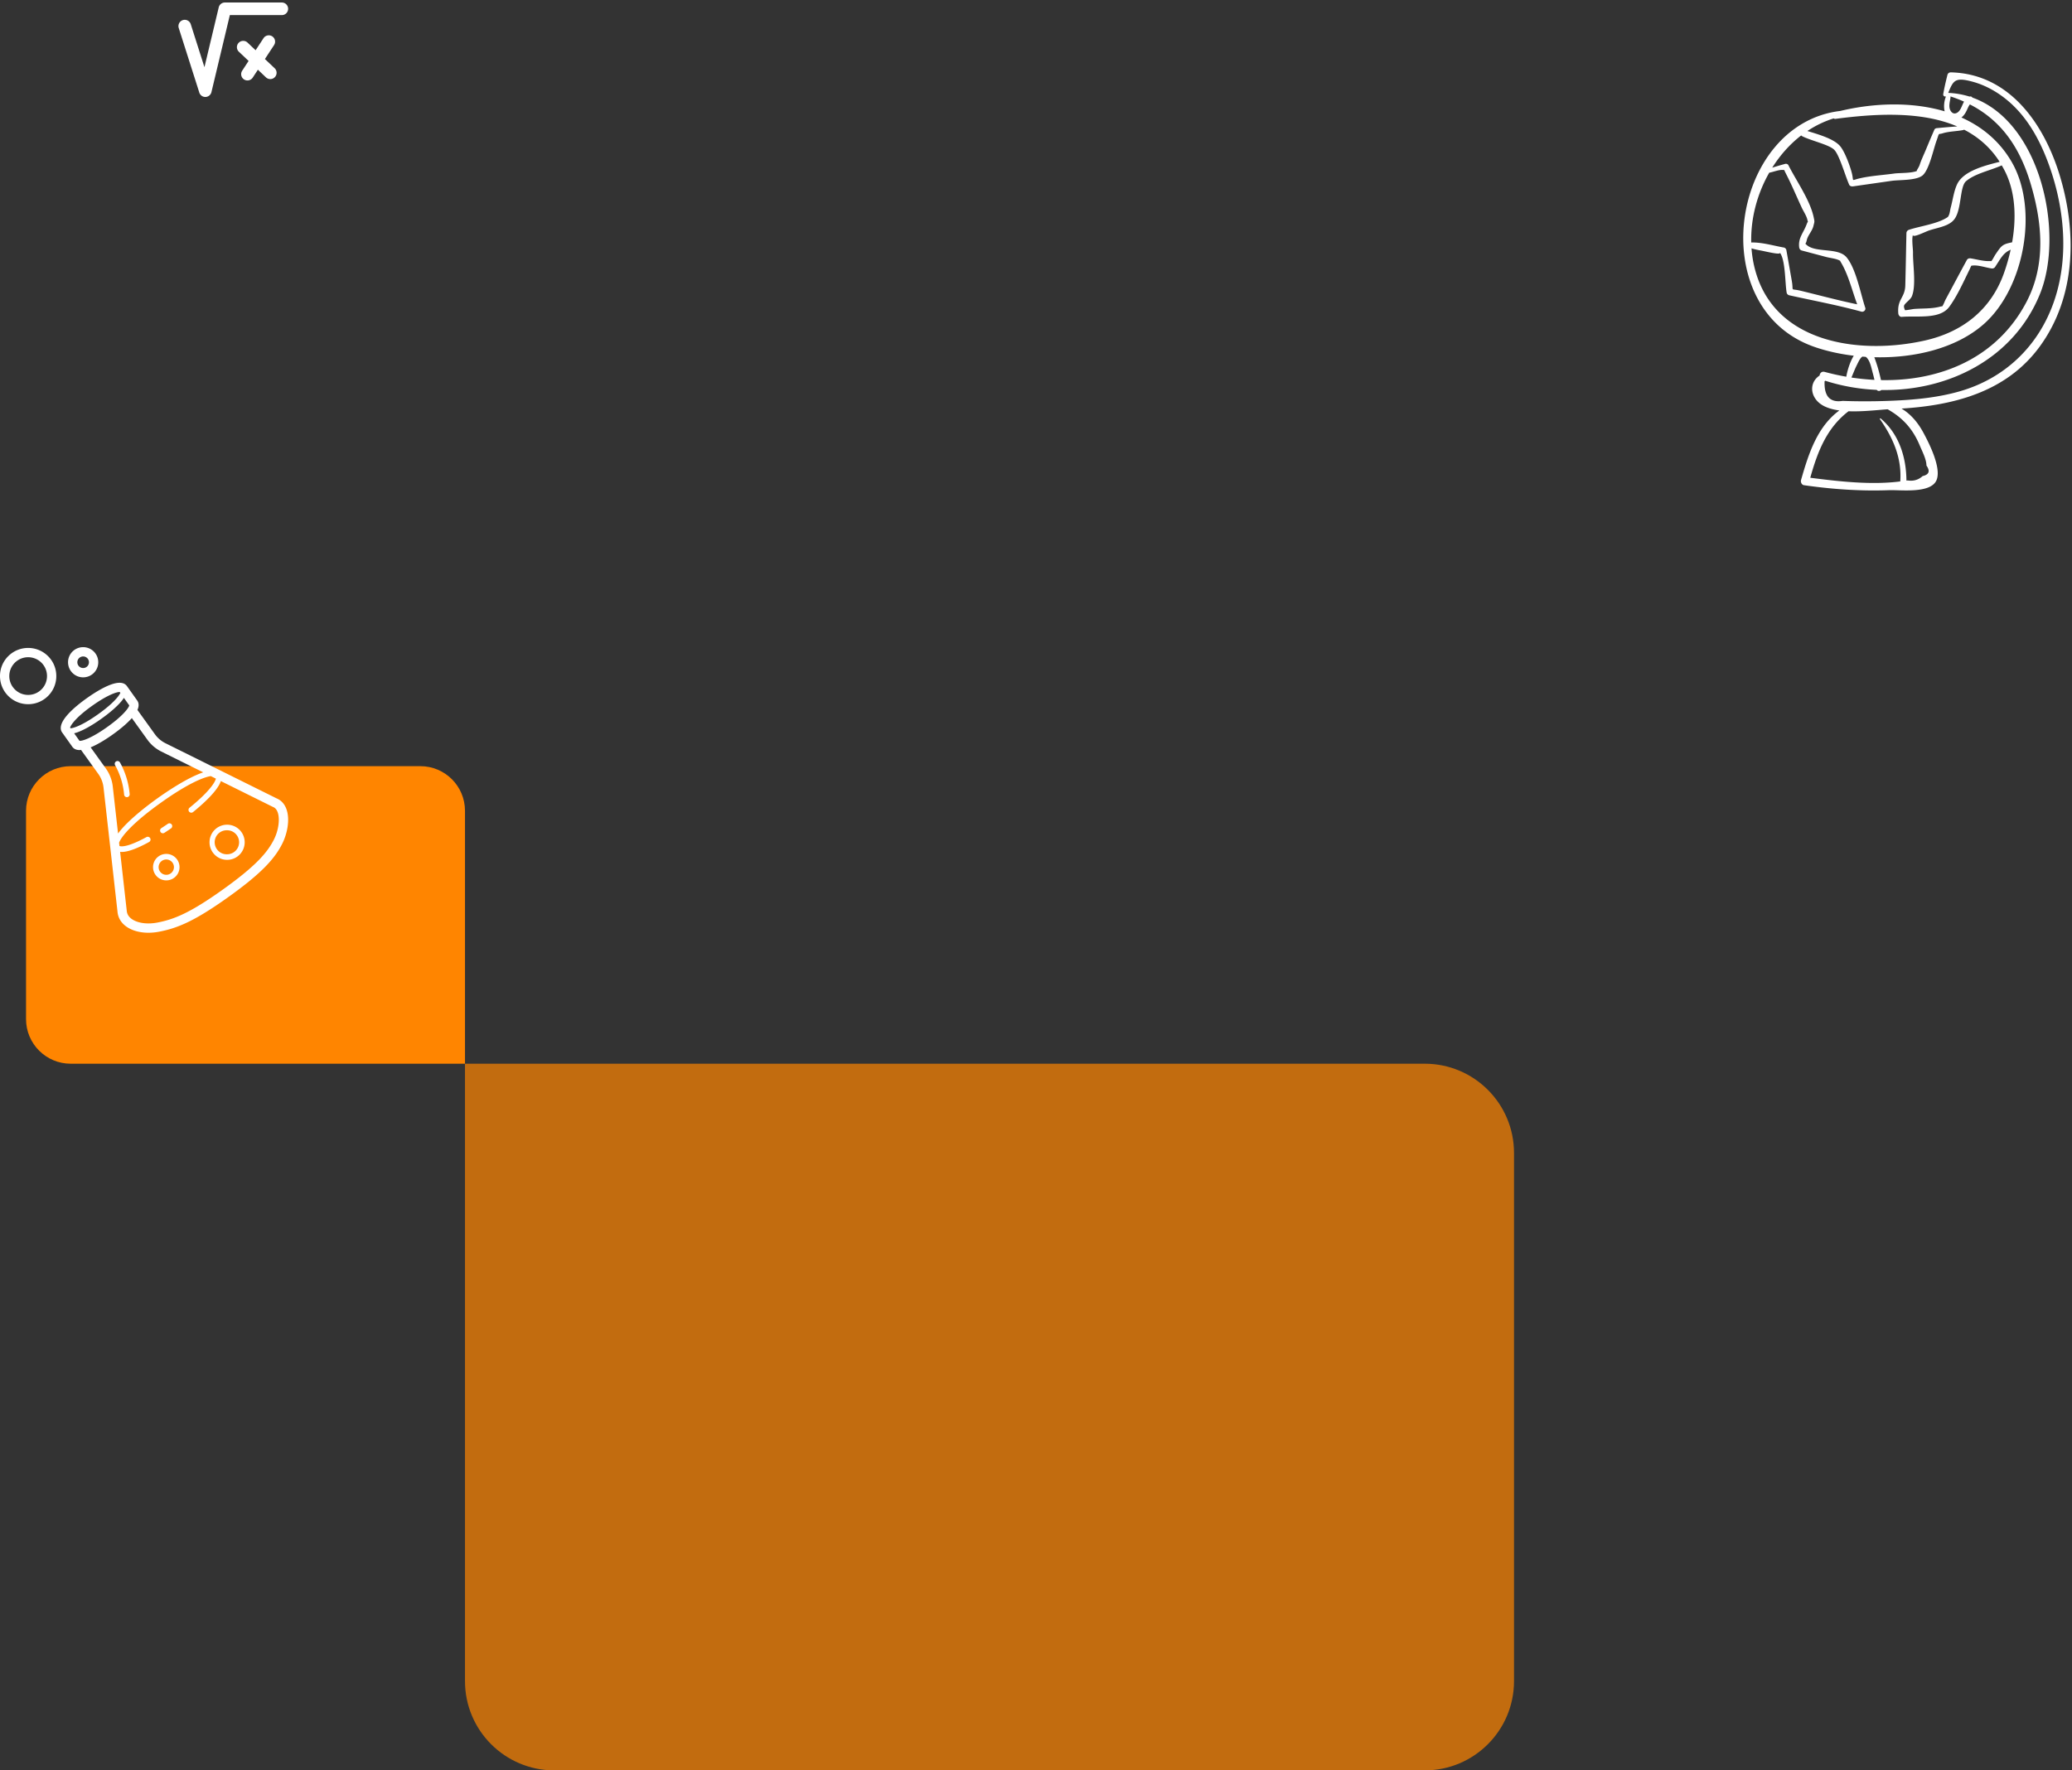
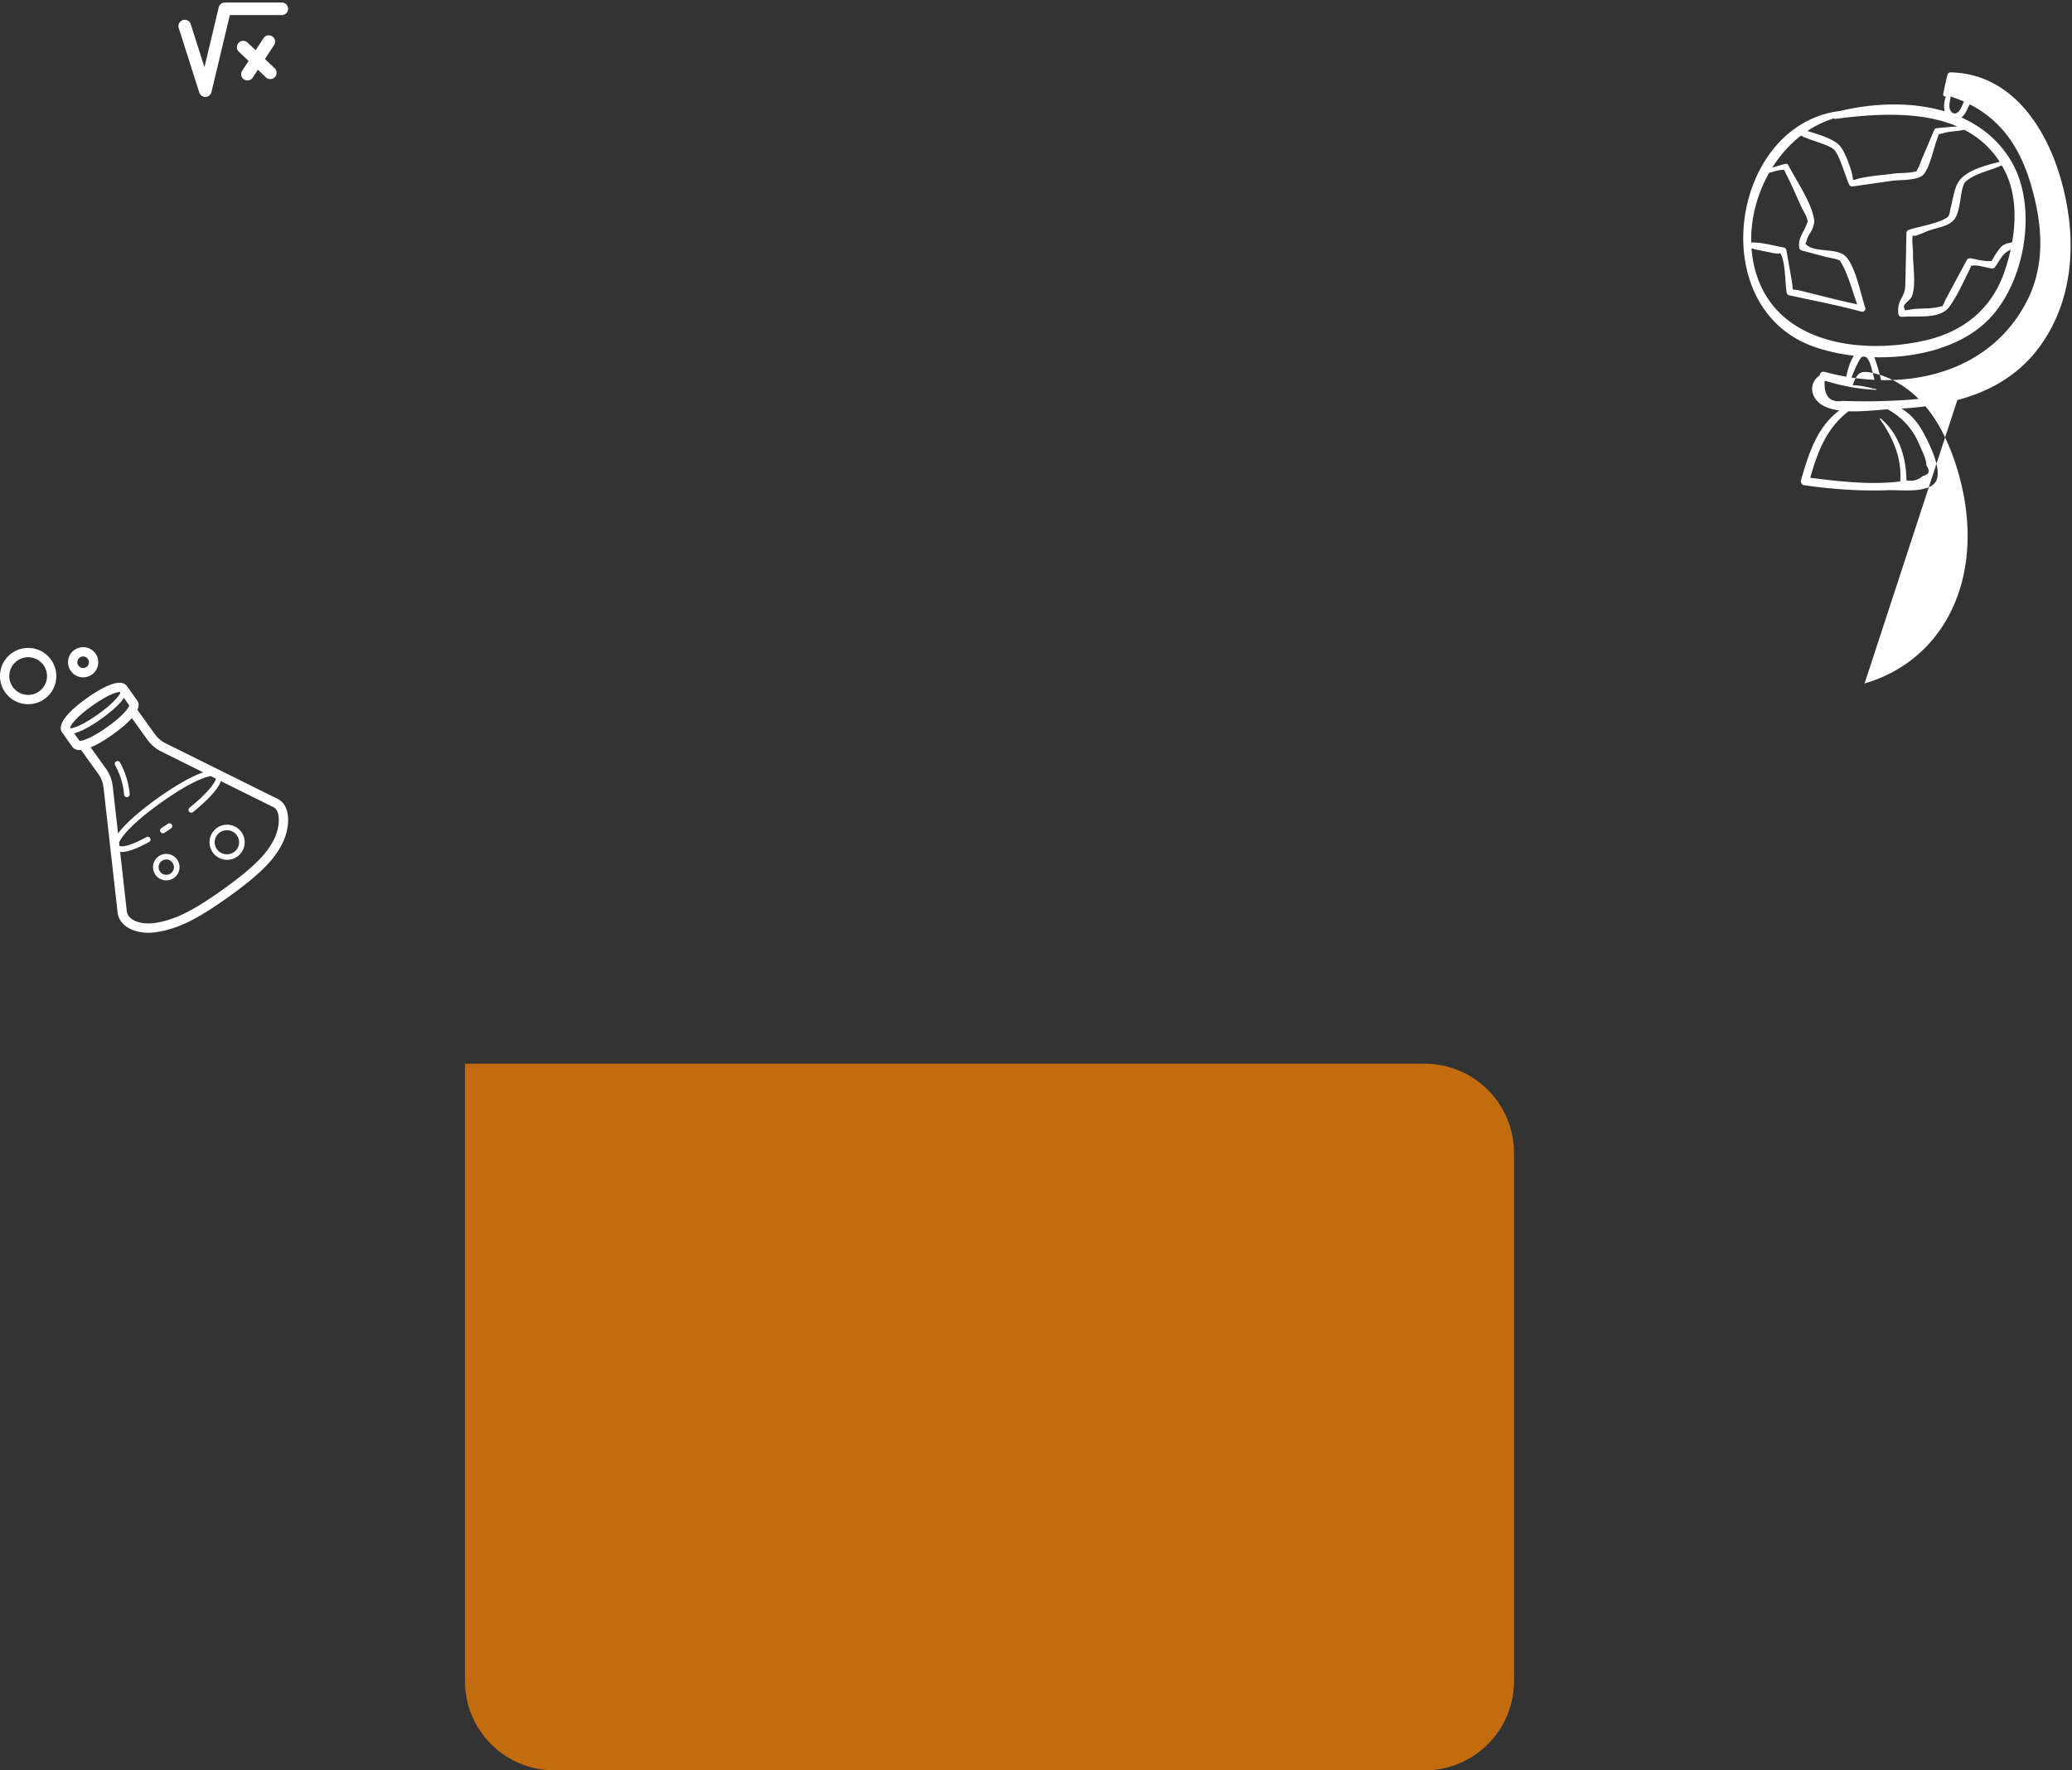
<svg xmlns="http://www.w3.org/2000/svg" width="557" height="476" viewBox="0 0 557 476">
  <rect x="0" y="0" width="557" height="476" fill="#333333" stroke="none" />
  <g>
    <g opacity=".7">
      <path fill="#ff8500" d="M149 476c-13.255 0-24-10.745-24-24V286h258c13.255 0 24 10.745 24 24v142c0 13.255-10.745 24-24 24z" />
    </g>
    <g transform="rotate(-180 66 246)">
-       <path fill="#ff8500" d="M19 286c-6.627 0-12-5.373-12-12v-68h106c6.627 0 12 5.373 12 12v56c0 6.627-5.373 12-12 12z" />
-     </g>
+       </g>
    <g>
-       <path fill="#fff" d="M526.96 105.172c-5.988 1.74-12.233 2.321-18.44 2.577-2.91.12-5.827.167-8.739.141-1.475-.011-2.95-.045-4.425-.102-3.412.526-5.033-1.232-4.863-5.275.068-.041.106-.097.159-.145a52.767 52.767 0 0 0 13.855 2.455c.282.41.888.363 1.258.034 17.856.33 35.566-8.309 42.659-25.908 6.561-16.28.18-46.172-18.198-52.711a.634.634 0 0 0-.703-.288c-.021.004-.037.017-.057.022a22.427 22.427 0 0 0-5.735-1c1.351-3.375 1.859-4.257 6.464-3.026 3.824 1.021 7.346 3.117 10.274 5.754 5 4.501 8.205 10.648 10.43 16.905 4.154 11.678 5.34 25.023 1.121 36.847-4.184 11.725-13.11 20.248-25.06 23.72zm-10.877 14.623c.62 1.496 1.79 3.7 1.793 5.38 1.043 1.491.7 2.434-1.03 2.83-1.133 1.026-2.48 1.414-4.037 1.166-.104.019-.214.026-.318.044-.039-6.272-1.998-12.549-6.915-16.694-.109-.09-.307.03-.212.165 3.563 5.087 5.917 10.485 5.468 16.754-7.797.997-16.46.01-24.194-.989 1.95-6.934 4.39-13.384 10.29-17.88 3.708.145 7.697-.335 10.519-.526 4.04 2.274 6.788 5.288 8.636 9.75zm-16.91-21.664c.394-.785.876-1.9 1.496-2.254.297.024.593.053.891.073.204.143.419.367.647.718.66 1.01.945 2.606 1.268 3.763.157.564.291 1.133.42 1.704a61.709 61.709 0 0 1-6.19-.63c.492-1.124.917-2.276 1.468-3.374zm-26.927-24.113a30.583 30.583 0 0 1-1.4-7.247c.916.287 1.86.46 2.826.65 1.057.206 5.442 1.283 4.746.455 1.59 1.892 1.415 8.297 1.884 10.845.056.306.367.6.666.665 6.465 1.439 13.028 2.651 19.415 4.404.598.164 1.252-.42 1.043-1.045-1.261-3.776-2.482-10.526-5.031-13.56-2.356-2.805-8.56-1.019-10.93-3.524-.316-.334-.041.17.227-1.06.287-1.32 1.443-2.445 1.775-3.757.348-1.377.357-1.151.09-2.434-.955-4.57-4.678-9.809-6.791-13.993-.152-.302-.554-.438-.867-.354-1.172.317-2.33.657-3.483 1.021 2.1-3.336 4.722-6.308 7.789-8.672.065.08.148.15.256.206 2.4 1.226 7.178 2.252 8.586 3.619 1.428 1.387 2.954 6.954 4.057 9.424.187.421.695.5 1.088.443l10.306-1.477c2.12-.303 6.589-.045 8.312-1.449 1.782-1.453 2.962-7.102 3.732-9.224.91-2.51.32-1.687 1.7-2.115 1.702-.527 3.746-.524 5.514-.871a.461.461 0 0 0 .22-.113c3.769 1.944 7.063 4.733 9.573 8.658-4.203 1.042-9.8 2.504-11.45 6.064-.863 1.865-1.162 4.256-1.703 6.247-.184.676-.24 1.682-.62 2.28-.064.1-.09.153-.125.218-.016.012-.019.011-.037.024-2.589 1.825-7.388 2.428-10.435 3.436-.402.133-.679.475-.688.903-.102 4.684-.178 9.37-.303 14.052-.089 3.372-2.215 3.66-1.884 7.527.04.467.394.974.93.93 4.16-.351 10.236.753 12.777-2.704 2.146-2.92 3.84-6.765 5.447-10.018.123-.25.299-.714.493-1.044.077-.004.167-.01.285-.025 1.519-.193 3.561.534 5.09.763.425.064.778-.049 1.02-.415 1.544-2.328 2.15-3.74 4.165-4.615a52.407 52.407 0 0 1-1.782 6.248c-3.5 9.898-11.15 15.884-21.243 18.162-16.673 3.765-39.169 1.156-45.24-17.528zm6.172-6.142zm-2.814-21.44c1.167-.213 2.839-.924 3.897-.716.112.022.143-.016.15-.05.014.083.1.345.476 1.075 1.528 2.956 2.816 6.061 4.219 9.08.465 1 1.281 2.187 1.518 3.267.057.266.11.419.152.508-.079.086-.197.296-.365.74-.87 2.322-2.27 3.6-2 6.086.047.423.266.808.705.925l6.566 1.744c1.087.289 2.677.423 3.663.973l.067.035c.05.111.13.265.256.474 1.978 3.317 2.968 7.507 4.346 11.244-5.092-1.052-10.135-2.422-15.185-3.645-2.99-.724-1.851.447-2.394-2.659-.484-2.768-.977-5.536-1.466-8.304-.051-.292-.366-.609-.659-.66-2.78-.483-5.884-1.44-8.78-1.354-.158-6.498 1.6-13.093 4.834-18.762zm65.16-2.932c-3.27-5.625-8.012-9.468-13.489-11.912.31-.242.588-.537.824-.862.444-.613.71-1.308 1.034-1.985.115-.24.262-.458.412-.673 8.354 4.286 13.364 11.414 16.308 21.222 3.175 10.582 4.188 21.81-1.09 31.884-7.98 15.235-23.32 21.333-39.113 21.016-.369-1.644-.79-3.276-1.34-4.87-.137-.396-.282-.838-.452-1.278 10.79.279 22.07-2.38 29.486-8.962 10.845-9.625 14.78-30.922 7.42-43.58zm-26.505 24.459c.02-1.006-.397-3.564-.027-4.805-.1.91 3.314-.854 4.378-1.208 2.382-.794 5.445-1.12 6.848-3.115 1.9-2.702 1.35-8.646 3.053-10.109 2.418-2.079 6.473-2.854 9.605-4.264.383.658.753 1.334 1.092 2.052 2.651 5.607 2.806 12.316 1.698 18.636-2.614.522-2.839.829-4.503 3.295-.277.41-.679 1.26-1.086 1.78-.09-.056-.455-.016-.933-.025-1.49-.031-3.116-.493-4.597-.727-.402-.064-.836.039-1.048.425-1.91 3.5-3.77 7.027-5.667 10.533-.243.448-.561 1.357-.938 1.935-.083-.05-.444.047-.94.165-2.098.5-4.521.364-6.668.537-.392.032-1.597.304-2.42.34-.123-.35-.462-1.006-.133-1.469.561-.793 1.647-1.416 2.012-2.35 1.167-2.996.21-8.478.274-11.626zm10.071-42.038c1.272.419 2.49.881 3.642 1.398-.409.75-.693 1.635-1.102 2.25-.714 1.073-1.945 1.397-2.6.027-.502-1.05-.06-2.362.074-3.455a.608.608 0 0 0-.014-.22zm-31.397 5.908a.686.686 0 0 0 .502.124c10.369-1.363 22.891-2.186 32.718 2.043-1.818.114-3.631.28-5.446.448-.262.024-.578.13-.694.398a290.672 290.672 0 0 0-2.243 5.287c-.576 1.401-1.278 2.814-1.74 4.256-.197.616-.926 1.541-.713 1.574-1.563.647-4.665.498-6.1.696-3.014.414-6.18.595-9.148 1.258-2.617.584-1.629 1.067-2.264-1.42-.479-1.873-1.929-5.898-3.258-7.338-1.787-1.937-5.901-3.071-8.68-3.935a27.654 27.654 0 0 1 7.066-3.391zm60.774 15.342c-4.212-13.852-13.525-27.374-29.33-27.72a.897.897 0 0 0-.856.652c-.424 1.72-.827 3.406-1.127 5.154a.562.562 0 0 0 .747.66c-.011.02-.028.035-.037.056-.45 1.098-.661 2.664-.333 3.956-8.954-2.658-19.193-2.232-28.045-.105-29.515 3.513-36.904 52.994-6.984 63.436 3.234 1.129 6.837 1.928 10.593 2.383-1.132 1.823-1.805 4.367-2.007 5.639a64.711 64.711 0 0 1-5.833-1.297c-.789-.214-1.29.36-1.344.978-2.467 1.613-2.675 4.775-.524 6.98 1.352 1.386 3.453 2.087 5.833 2.412-5.973 4.384-8.273 11.64-10.307 18.728-.15.523.185 1.282.777 1.367 7.588 1.088 15.19 1.627 22.859 1.343 3.141-.117 11.23.985 12.791-2.7 1.393-3.29-2.029-10.018-3.644-12.967-1.43-2.607-3.348-4.842-5.769-6.278 14.239-.876 28.27-4.532 37.14-16.652 9.748-13.32 10.056-30.716 5.4-46.025z" />
+       <path fill="#fff" d="M526.96 105.172c-5.988 1.74-12.233 2.321-18.44 2.577-2.91.12-5.827.167-8.739.141-1.475-.011-2.95-.045-4.425-.102-3.412.526-5.033-1.232-4.863-5.275.068-.041.106-.097.159-.145a52.767 52.767 0 0 0 13.855 2.455a.634.634 0 0 0-.703-.288c-.021.004-.037.017-.057.022a22.427 22.427 0 0 0-5.735-1c1.351-3.375 1.859-4.257 6.464-3.026 3.824 1.021 7.346 3.117 10.274 5.754 5 4.501 8.205 10.648 10.43 16.905 4.154 11.678 5.34 25.023 1.121 36.847-4.184 11.725-13.11 20.248-25.06 23.72zm-10.877 14.623c.62 1.496 1.79 3.7 1.793 5.38 1.043 1.491.7 2.434-1.03 2.83-1.133 1.026-2.48 1.414-4.037 1.166-.104.019-.214.026-.318.044-.039-6.272-1.998-12.549-6.915-16.694-.109-.09-.307.03-.212.165 3.563 5.087 5.917 10.485 5.468 16.754-7.797.997-16.46.01-24.194-.989 1.95-6.934 4.39-13.384 10.29-17.88 3.708.145 7.697-.335 10.519-.526 4.04 2.274 6.788 5.288 8.636 9.75zm-16.91-21.664c.394-.785.876-1.9 1.496-2.254.297.024.593.053.891.073.204.143.419.367.647.718.66 1.01.945 2.606 1.268 3.763.157.564.291 1.133.42 1.704a61.709 61.709 0 0 1-6.19-.63c.492-1.124.917-2.276 1.468-3.374zm-26.927-24.113a30.583 30.583 0 0 1-1.4-7.247c.916.287 1.86.46 2.826.65 1.057.206 5.442 1.283 4.746.455 1.59 1.892 1.415 8.297 1.884 10.845.056.306.367.6.666.665 6.465 1.439 13.028 2.651 19.415 4.404.598.164 1.252-.42 1.043-1.045-1.261-3.776-2.482-10.526-5.031-13.56-2.356-2.805-8.56-1.019-10.93-3.524-.316-.334-.041.17.227-1.06.287-1.32 1.443-2.445 1.775-3.757.348-1.377.357-1.151.09-2.434-.955-4.57-4.678-9.809-6.791-13.993-.152-.302-.554-.438-.867-.354-1.172.317-2.33.657-3.483 1.021 2.1-3.336 4.722-6.308 7.789-8.672.065.08.148.15.256.206 2.4 1.226 7.178 2.252 8.586 3.619 1.428 1.387 2.954 6.954 4.057 9.424.187.421.695.5 1.088.443l10.306-1.477c2.12-.303 6.589-.045 8.312-1.449 1.782-1.453 2.962-7.102 3.732-9.224.91-2.51.32-1.687 1.7-2.115 1.702-.527 3.746-.524 5.514-.871a.461.461 0 0 0 .22-.113c3.769 1.944 7.063 4.733 9.573 8.658-4.203 1.042-9.8 2.504-11.45 6.064-.863 1.865-1.162 4.256-1.703 6.247-.184.676-.24 1.682-.62 2.28-.064.1-.09.153-.125.218-.016.012-.019.011-.037.024-2.589 1.825-7.388 2.428-10.435 3.436-.402.133-.679.475-.688.903-.102 4.684-.178 9.37-.303 14.052-.089 3.372-2.215 3.66-1.884 7.527.04.467.394.974.93.93 4.16-.351 10.236.753 12.777-2.704 2.146-2.92 3.84-6.765 5.447-10.018.123-.25.299-.714.493-1.044.077-.004.167-.01.285-.025 1.519-.193 3.561.534 5.09.763.425.064.778-.049 1.02-.415 1.544-2.328 2.15-3.74 4.165-4.615a52.407 52.407 0 0 1-1.782 6.248c-3.5 9.898-11.15 15.884-21.243 18.162-16.673 3.765-39.169 1.156-45.24-17.528zm6.172-6.142zm-2.814-21.44c1.167-.213 2.839-.924 3.897-.716.112.022.143-.016.15-.05.014.083.1.345.476 1.075 1.528 2.956 2.816 6.061 4.219 9.08.465 1 1.281 2.187 1.518 3.267.057.266.11.419.152.508-.079.086-.197.296-.365.74-.87 2.322-2.27 3.6-2 6.086.047.423.266.808.705.925l6.566 1.744c1.087.289 2.677.423 3.663.973l.067.035c.05.111.13.265.256.474 1.978 3.317 2.968 7.507 4.346 11.244-5.092-1.052-10.135-2.422-15.185-3.645-2.99-.724-1.851.447-2.394-2.659-.484-2.768-.977-5.536-1.466-8.304-.051-.292-.366-.609-.659-.66-2.78-.483-5.884-1.44-8.78-1.354-.158-6.498 1.6-13.093 4.834-18.762zm65.16-2.932c-3.27-5.625-8.012-9.468-13.489-11.912.31-.242.588-.537.824-.862.444-.613.71-1.308 1.034-1.985.115-.24.262-.458.412-.673 8.354 4.286 13.364 11.414 16.308 21.222 3.175 10.582 4.188 21.81-1.09 31.884-7.98 15.235-23.32 21.333-39.113 21.016-.369-1.644-.79-3.276-1.34-4.87-.137-.396-.282-.838-.452-1.278 10.79.279 22.07-2.38 29.486-8.962 10.845-9.625 14.78-30.922 7.42-43.58zm-26.505 24.459c.02-1.006-.397-3.564-.027-4.805-.1.91 3.314-.854 4.378-1.208 2.382-.794 5.445-1.12 6.848-3.115 1.9-2.702 1.35-8.646 3.053-10.109 2.418-2.079 6.473-2.854 9.605-4.264.383.658.753 1.334 1.092 2.052 2.651 5.607 2.806 12.316 1.698 18.636-2.614.522-2.839.829-4.503 3.295-.277.41-.679 1.26-1.086 1.78-.09-.056-.455-.016-.933-.025-1.49-.031-3.116-.493-4.597-.727-.402-.064-.836.039-1.048.425-1.91 3.5-3.77 7.027-5.667 10.533-.243.448-.561 1.357-.938 1.935-.083-.05-.444.047-.94.165-2.098.5-4.521.364-6.668.537-.392.032-1.597.304-2.42.34-.123-.35-.462-1.006-.133-1.469.561-.793 1.647-1.416 2.012-2.35 1.167-2.996.21-8.478.274-11.626zm10.071-42.038c1.272.419 2.49.881 3.642 1.398-.409.75-.693 1.635-1.102 2.25-.714 1.073-1.945 1.397-2.6.027-.502-1.05-.06-2.362.074-3.455a.608.608 0 0 0-.014-.22zm-31.397 5.908a.686.686 0 0 0 .502.124c10.369-1.363 22.891-2.186 32.718 2.043-1.818.114-3.631.28-5.446.448-.262.024-.578.13-.694.398a290.672 290.672 0 0 0-2.243 5.287c-.576 1.401-1.278 2.814-1.74 4.256-.197.616-.926 1.541-.713 1.574-1.563.647-4.665.498-6.1.696-3.014.414-6.18.595-9.148 1.258-2.617.584-1.629 1.067-2.264-1.42-.479-1.873-1.929-5.898-3.258-7.338-1.787-1.937-5.901-3.071-8.68-3.935a27.654 27.654 0 0 1 7.066-3.391zm60.774 15.342c-4.212-13.852-13.525-27.374-29.33-27.72a.897.897 0 0 0-.856.652c-.424 1.72-.827 3.406-1.127 5.154a.562.562 0 0 0 .747.66c-.011.02-.028.035-.037.056-.45 1.098-.661 2.664-.333 3.956-8.954-2.658-19.193-2.232-28.045-.105-29.515 3.513-36.904 52.994-6.984 63.436 3.234 1.129 6.837 1.928 10.593 2.383-1.132 1.823-1.805 4.367-2.007 5.639a64.711 64.711 0 0 1-5.833-1.297c-.789-.214-1.29.36-1.344.978-2.467 1.613-2.675 4.775-.524 6.98 1.352 1.386 3.453 2.087 5.833 2.412-5.973 4.384-8.273 11.64-10.307 18.728-.15.523.185 1.282.777 1.367 7.588 1.088 15.19 1.627 22.859 1.343 3.141-.117 11.23.985 12.791-2.7 1.393-3.29-2.029-10.018-3.644-12.967-1.43-2.607-3.348-4.842-5.769-6.278 14.239-.876 28.27-4.532 37.14-16.652 9.748-13.32 10.056-30.716 5.4-46.025z" />
    </g>
    <g>
      <path fill="#fff" d="M21.257 179.168a1.564 1.564 0 0 0 2.206-.014 1.55 1.55 0 0 0 .45-1.107 1.556 1.556 0 0 0-1.56-1.547 1.56 1.56 0 0 0-1.111.462 1.561 1.561 0 0 0 .015 2.206zm-1.756 1.78a4.034 4.034 0 0 1-1.208-2.863 4.03 4.03 0 0 1 1.17-2.878 4.066 4.066 0 0 1 5.742-.039 4.034 4.034 0 0 1 1.208 2.864 4.033 4.033 0 0 1-1.171 2.878 4.036 4.036 0 0 1-2.862 1.208h-.03a4.032 4.032 0 0 1-2.849-1.17zm-6.865.793a5.035 5.035 0 0 0-1.508-3.574 5.06 5.06 0 0 0-3.56-1.458 5.05 5.05 0 0 0-3.606 1.505 5.036 5.036 0 0 0-1.461 3.593 5.03 5.03 0 0 0 1.508 3.573 5.03 5.03 0 0 0 3.558 1.461h.034a5.039 5.039 0 0 0 3.574-1.507 5.038 5.038 0 0 0 1.461-3.593zm.248-5.353a7.526 7.526 0 0 1 2.252 5.337 7.516 7.516 0 0 1-2.182 5.364 7.545 7.545 0 0 1-5.387 2.248 7.537 7.537 0 0 1-5.314-2.177A7.514 7.514 0 0 1 0 181.824a7.519 7.519 0 0 1 2.181-5.365c2.93-2.97 7.731-3.002 10.702-.07zm20.478 37.242a19.747 19.747 0 0 0-2.429-7.906.75.75 0 0 1 1.309-.732 21.256 21.256 0 0 1 2.614 8.51.75.75 0 1 1-1.494.128zm41.267 4.728c-.267-.712-.672-1.168-1.239-1.394a1.006 1.006 0 0 1-.091-.04l-13.931-6.914c-.861 2.626-4.783 6.153-7.47 8.33a.75.75 0 0 1-.944-1.166c5.104-4.135 6.835-6.728 7.078-7.827l-1.367-.678c-2 .305-6.256 2.06-13.334 7.098-7.858 5.595-10.761 9.234-11.315 10.814l.099.876c.528.253 2.506.21 7.244-2.38a.749.749 0 1 1 .719 1.315c-3.257 1.781-5.716 2.674-7.352 2.674-.156 0-.294-.02-.435-.036l1.781 15.827c.072.874.485 1.586 1.232 2.153 1.541 1.173 4.212 1.573 6.975 1.046 4.461-.852 8.741-2.554 17.415-8.728 9.127-6.498 12.165-10.114 13.917-13.543 1.272-2.488 1.699-5.612 1.018-7.427zm-44.316-6.91l1.425 12.66c2.613-3.605 8.42-7.924 10.724-9.564 2.237-1.592 7.943-5.479 12.174-6.882l-11.261-5.589a10.26 10.26 0 0 1-3.782-3.229l-4.15-5.77c-1.202 1.35-2.975 2.875-5.18 4.444-1.615 1.15-3.837 2.578-5.895 3.426l4.111 5.716a10.26 10.26 0 0 1 1.834 4.788zm-1.499-15.967c4.259-3.03 5.794-5.15 5.937-5.819l-1.443-2.027a9.457 9.457 0 0 1-.636.868c-1.165 1.412-3.045 3.058-5.438 4.761-2.39 1.702-4.561 2.94-6.276 3.578a9.481 9.481 0 0 1-1.027.32l1.44 2.024c.674.093 3.184-.672 7.443-3.705zm-9.968.153l.13.185c.333-.035.799-.136 1.458-.382 1.594-.594 3.645-1.769 5.931-3.395 2.286-1.627 4.066-3.18 5.149-4.494.449-.543.698-.952.839-1.254l-.156-.219c-.672-.086-3.183.672-7.442 3.705-4.595 3.27-5.777 5.31-5.91 5.854zm56.992 31.287c-1.92 3.757-5.154 7.652-14.695 14.444-9.045 6.438-13.594 8.23-18.395 9.146-.964.185-1.917.275-2.836.275-2.41 0-4.588-.619-6.122-1.785-1.316-1-2.08-2.35-2.206-3.902l-3.755-33.37a7.75 7.75 0 0 0-1.383-3.615l-4.584-6.374c-.024-.034-.029-.074-.049-.109-.128.011-.266.041-.388.041-.842 0-1.541-.264-1.997-.905l-2.767-3.89a1.178 1.178 0 0 1-.089-.146c-1.392-2.658 3.621-6.772 6.733-8.988 2.426-1.727 4.637-2.986 6.393-3.64 2.184-.814 3.678-.683 4.443.392l2.739 3.847c.495.695.508 1.552.059 2.557.017.02.041.031.057.053l4.63 6.438a7.773 7.773 0 0 0 2.86 2.444l29.883 14.83c1.195.494 2.095 1.466 2.601 2.815 1.08 2.88.21 6.817-1.132 9.442zm-12.52-2.756a3.214 3.214 0 0 0-2.265-.929 3.227 3.227 0 1 0-.001 6.45h.021a3.207 3.207 0 0 0 2.274-.959 3.23 3.23 0 0 0-.029-4.562zm1.053-1.069a4.732 4.732 0 0 1 .045 6.684 4.696 4.696 0 0 1-3.333 1.406h-.031a4.696 4.696 0 0 1-3.32-1.363 4.73 4.73 0 0 1-.044-6.682 4.733 4.733 0 0 1 6.683-.045zm-17.611 10.04a2.058 2.058 0 0 0-2.06-2.045 2.057 2.057 0 0 0-2.061 2.072c.004.55.221 1.066.613 1.452.388.384.902.594 1.447.594h.014a2.044 2.044 0 0 0 1.452-.613c.388-.392.598-.91.595-1.46zm.44-2.52a3.531 3.531 0 0 1 1.06 2.51 3.539 3.539 0 0 1-1.028 2.524 3.548 3.548 0 0 1-2.533 1.058 3.55 3.55 0 0 1-2.5-1.025 3.564 3.564 0 0 1-.034-5.034 3.566 3.566 0 0 1 5.035-.034zm-4.044-6.917a.748.748 0 0 1 .221-1.037 86.117 86.117 0 0 0 1.749-1.167.75.75 0 1 1 .847 1.238c-.609.416-1.203.812-1.78 1.186a.744.744 0 0 1-1.037-.22z" />
    </g>
    <g>
      <path fill="#fff" d="M71.214 15.87l2.46-3.75a1.692 1.692 0 1 0-2.831-1.858l-2.128 3.243-2.171-2.054a1.69 1.69 0 0 0-2.393.068 1.692 1.692 0 0 0 .066 2.394l2.611 2.47-1.72 2.626a1.692 1.692 0 0 0 1.414 2.621c.551 0 1.092-.268 1.416-.764l1.39-2.119 2.169 2.054c.33.309.747.464 1.165.464a1.695 1.695 0 0 0 1.164-2.925zm-17.636 9.019a1.693 1.693 0 0 0 1.614 1.18h.062a1.696 1.696 0 0 0 1.585-1.298l4.948-20.71H75.76a1.693 1.693 0 1 0 0-3.388H60.45c-.783 0-1.465.538-1.648 1.3L54.96 18.064l-3.68-11.557a1.693 1.693 0 1 0-3.229 1.028z" />
    </g>
  </g>
</svg>